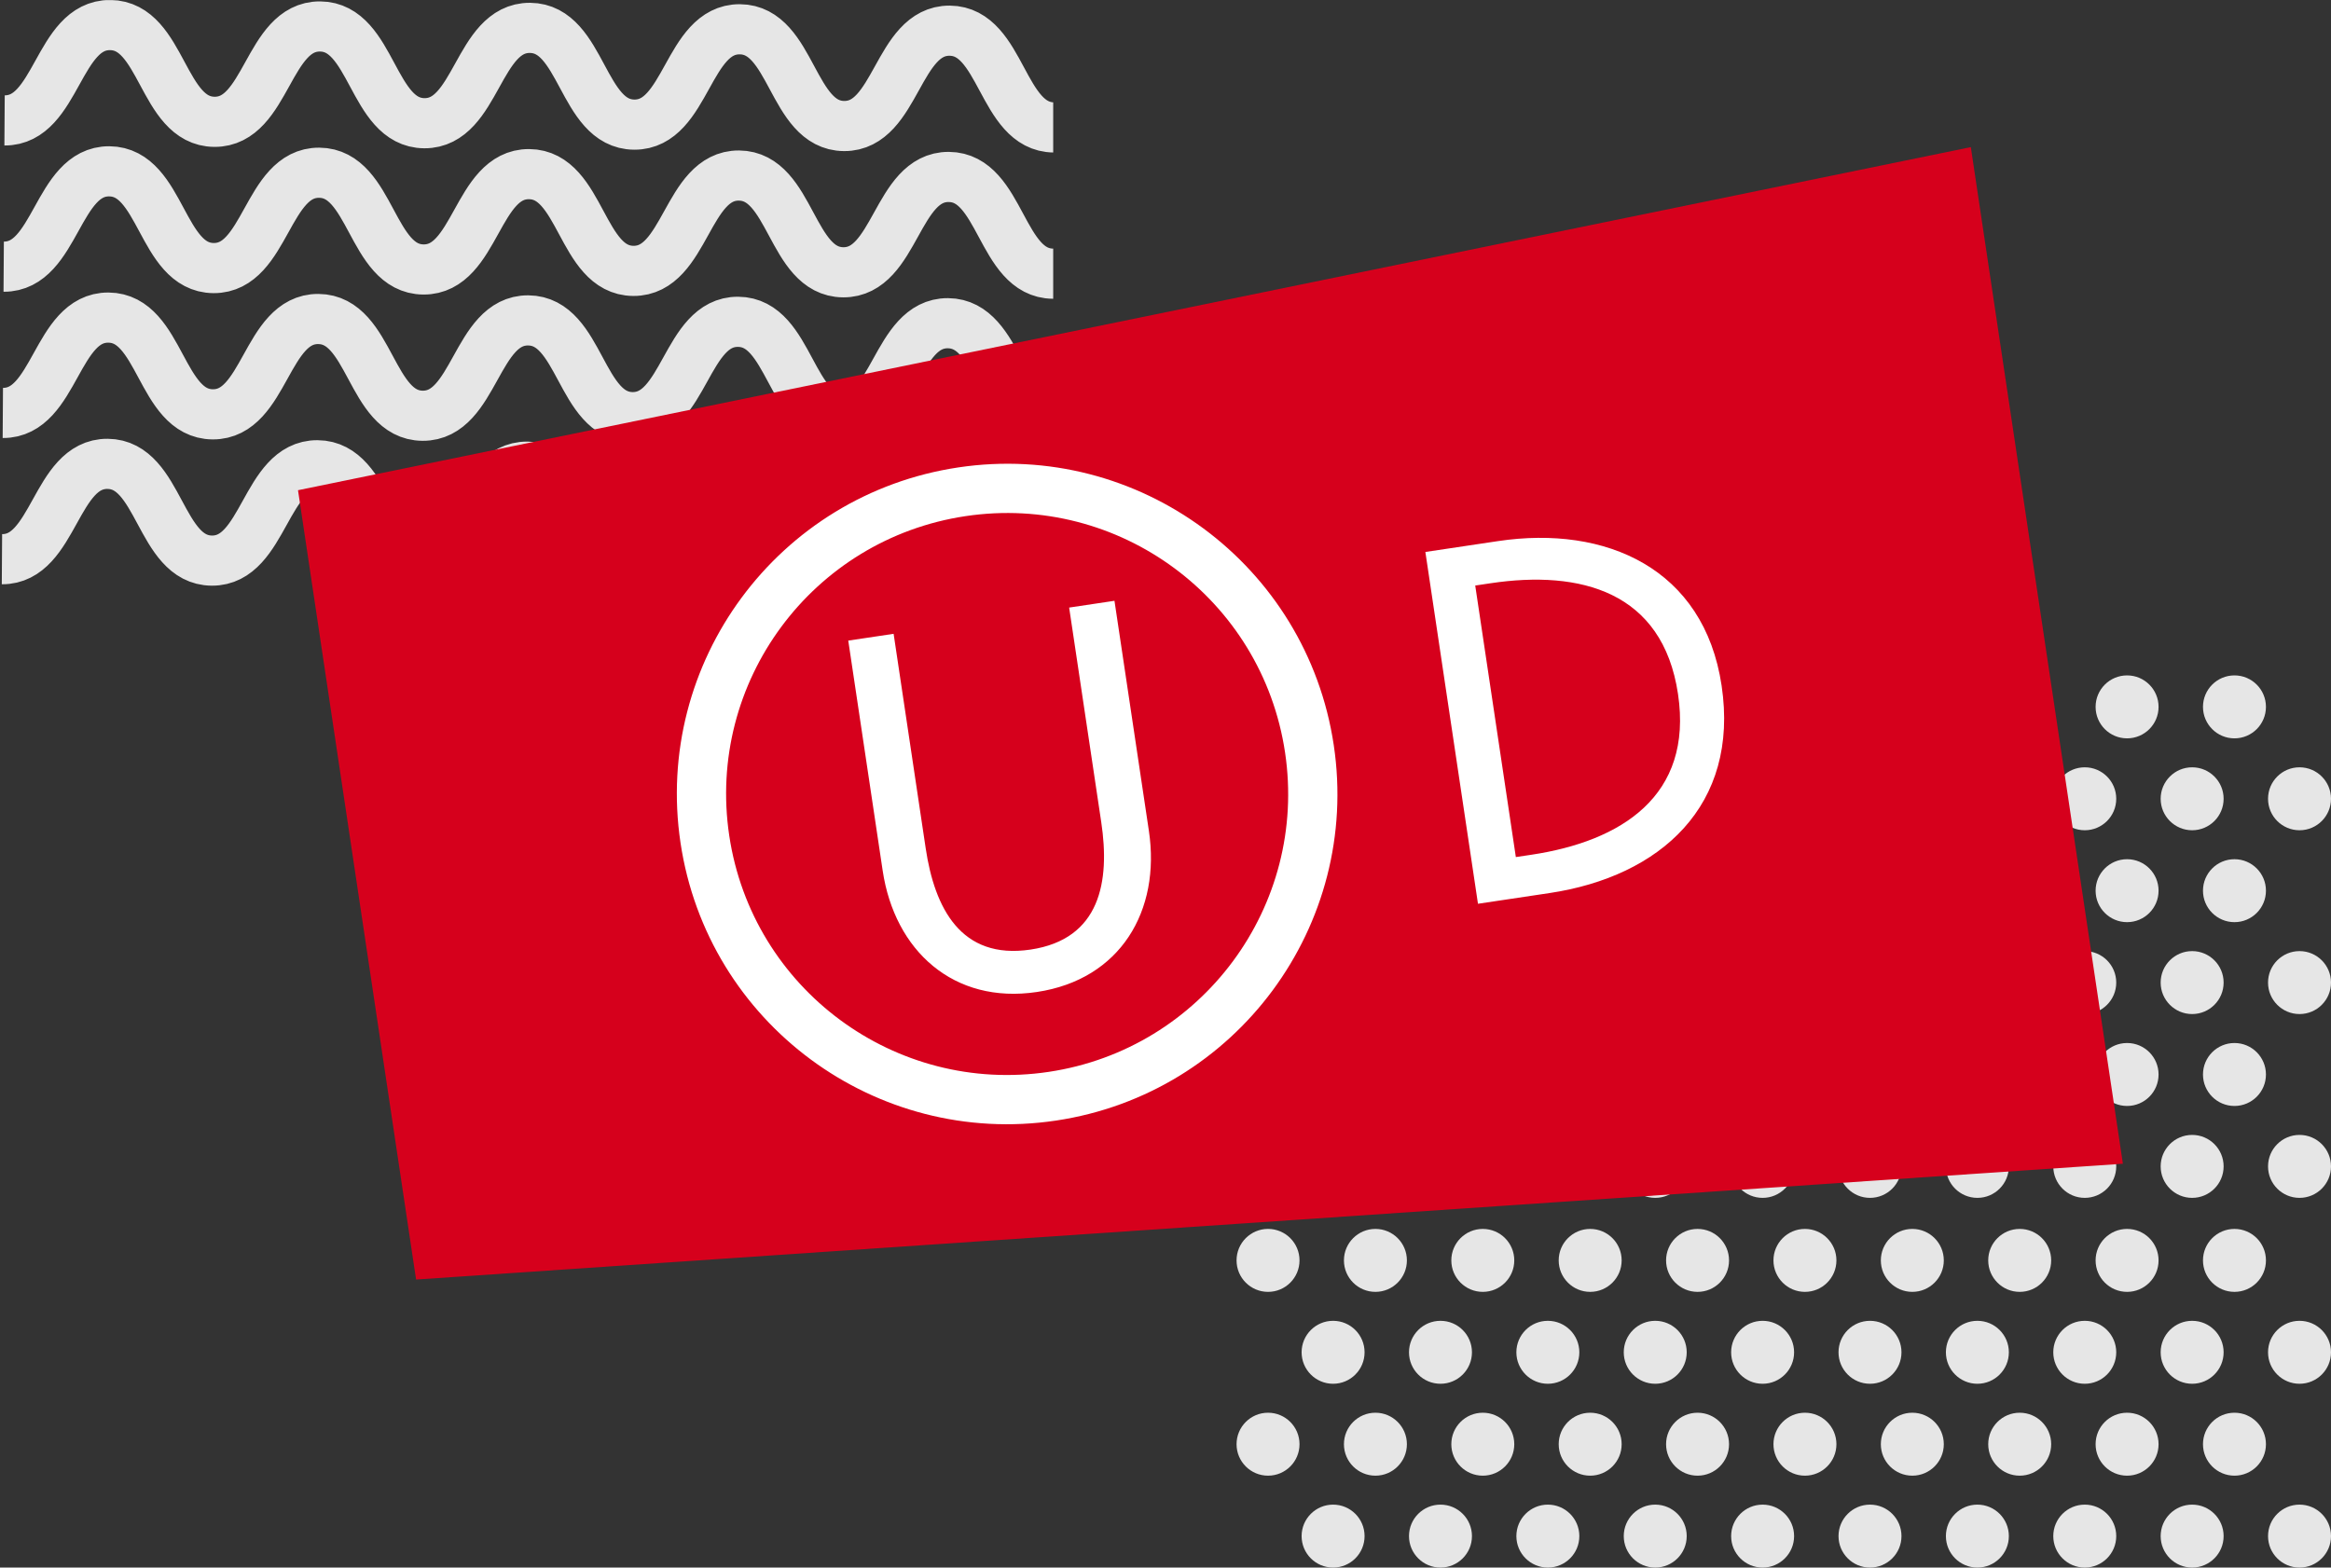
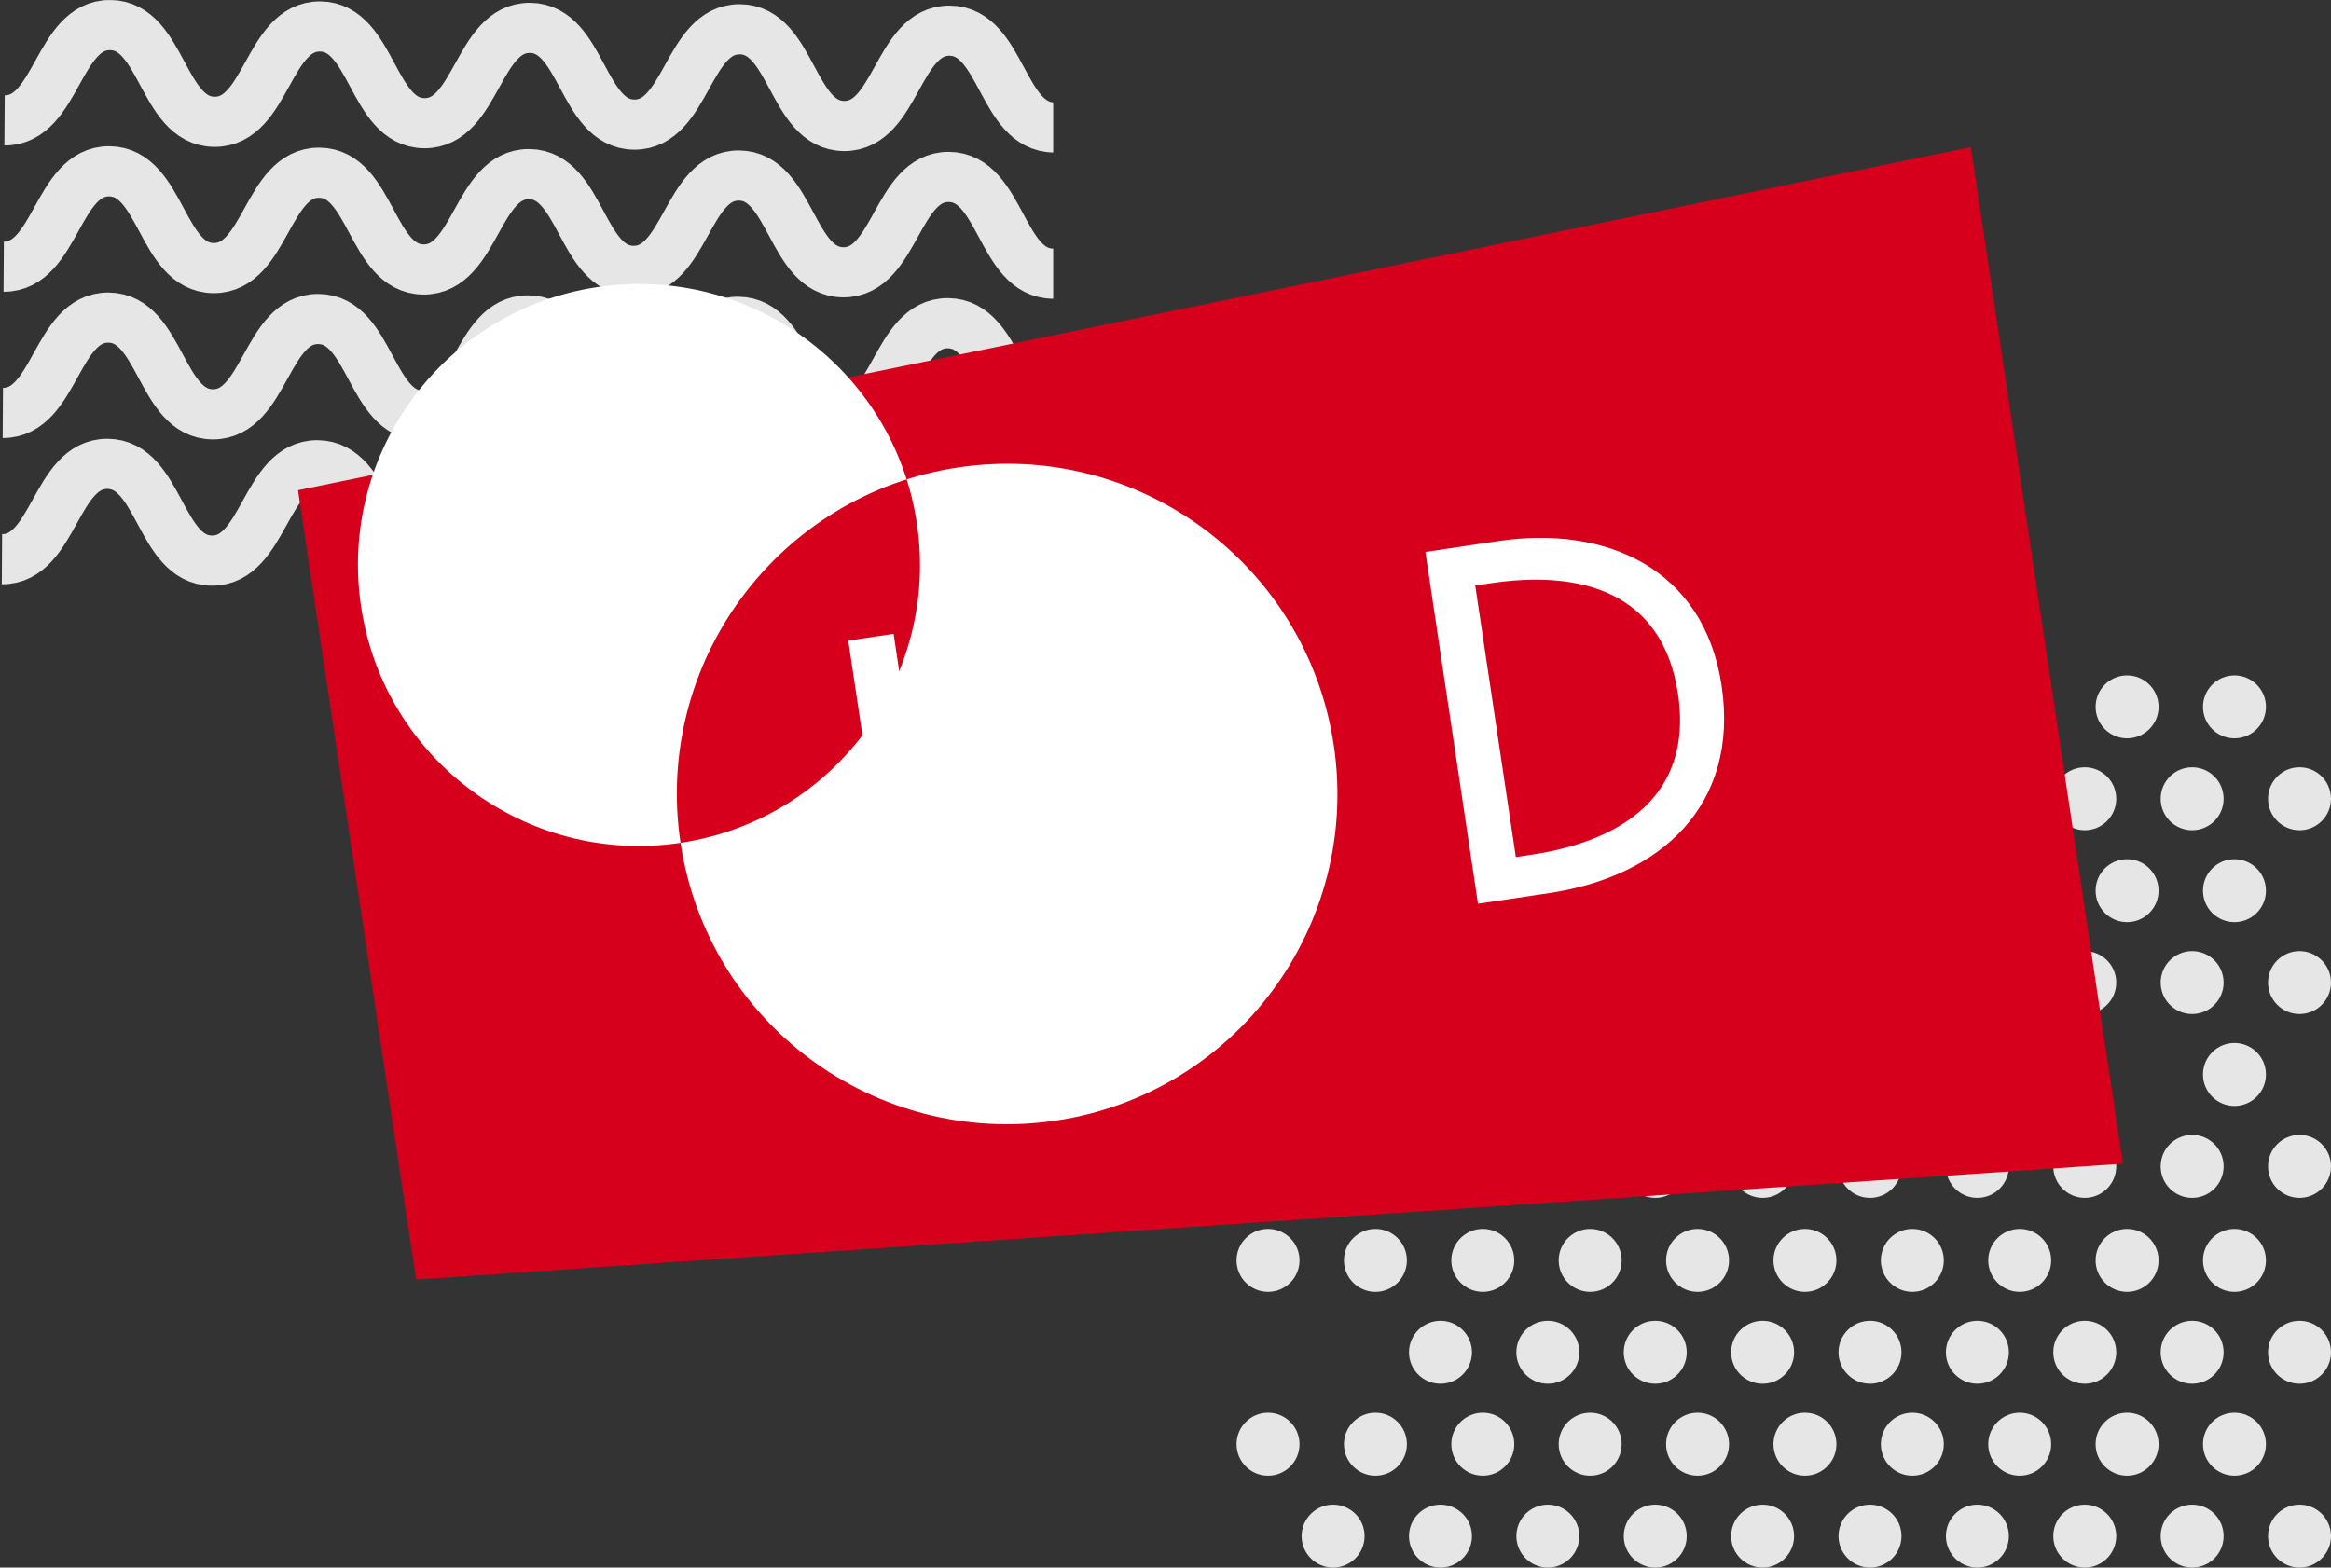
<svg xmlns="http://www.w3.org/2000/svg" xmlns:xlink="http://www.w3.org/1999/xlink" viewBox="0 0 557.577 375.036">
  <rect x="0" y="0" width="557.577" height="375.036" fill="#333333" stroke="none" />
  <g fill="#e6e6e6">
    <circle cx="303.315" cy="169.117" r="7.53" />
-     <circle cx="329.001" cy="169.117" r="7.53" />
    <circle cx="354.686" cy="169.117" r="7.53" />
    <circle cx="380.372" cy="169.117" r="7.53" />
    <circle cx="406.058" cy="169.117" r="7.53" />
    <circle cx="431.743" cy="169.117" r="7.53" />
    <circle cx="457.429" cy="169.117" r="7.53" />
    <circle cx="483.114" cy="169.117" r="7.53" />
    <circle cx="508.8" cy="169.117" r="7.53" />
    <circle cx="534.486" cy="169.117" r="7.53" />
    <g>
      <circle cx="303.315" cy="213.092" r="7.53" />
      <circle cx="329.001" cy="213.092" r="7.53" />
      <circle cx="354.686" cy="213.092" r="7.53" />
      <circle cx="380.372" cy="213.092" r="7.53" />
      <circle cx="406.058" cy="213.092" r="7.53" />
      <circle cx="431.743" cy="213.092" r="7.53" />
      <circle cx="457.429" cy="213.092" r="7.53" />
      <circle cx="483.114" cy="213.092" r="7.53" />
      <circle cx="508.8" cy="213.092" r="7.53" />
      <circle cx="534.486" cy="213.092" r="7.53" />
    </g>
    <g>
      <circle cx="318.877" cy="191.104" r="7.53" />
      <circle cx="344.563" cy="191.104" r="7.53" />
      <circle cx="370.248" cy="191.104" r="7.53" />
      <circle cx="395.934" cy="191.104" r="7.53" />
      <circle cx="421.62" cy="191.104" r="7.53" />
      <circle cx="447.305" cy="191.104" r="7.53" />
      <circle cx="472.991" cy="191.104" r="7.53" />
      <circle cx="498.676" cy="191.104" r="7.53" />
      <circle cx="524.362" cy="191.104" r="7.53" />
      <circle cx="550.047" cy="191.104" r="7.53" />
    </g>
    <g>
      <circle cx="318.877" cy="235.079" r="7.53" />
      <circle cx="344.563" cy="235.079" r="7.53" />
      <circle cx="370.248" cy="235.079" r="7.53" />
      <circle cx="395.934" cy="235.079" r="7.53" />
      <circle cx="421.62" cy="235.079" r="7.53" />
      <circle cx="447.305" cy="235.079" r="7.53" />
      <circle cx="472.991" cy="235.079" r="7.53" />
      <circle cx="498.676" cy="235.079" r="7.53" />
      <circle cx="524.362" cy="235.079" r="7.53" />
      <circle cx="550.047" cy="235.079" r="7.53" />
    </g>
    <g>
      <circle cx="303.315" cy="257.067" r="7.53" />
      <circle cx="329.001" cy="257.067" r="7.53" />
      <circle cx="354.686" cy="257.067" r="7.53" />
      <circle cx="380.372" cy="257.067" r="7.53" />
      <circle cx="406.058" cy="257.067" r="7.53" />
      <circle cx="431.743" cy="257.067" r="7.53" />
      <circle cx="457.429" cy="257.067" r="7.53" />
      <circle cx="483.114" cy="257.067" r="7.53" />
-       <circle cx="508.8" cy="257.067" r="7.53" />
      <circle cx="534.486" cy="257.067" r="7.53" />
    </g>
    <g>
      <circle cx="318.877" cy="279.054" r="7.53" />
-       <circle cx="344.563" cy="279.054" r="7.53" />
      <circle cx="370.248" cy="279.054" r="7.53" />
      <circle cx="395.934" cy="279.054" r="7.53" />
      <circle cx="421.62" cy="279.054" r="7.53" />
      <circle cx="447.305" cy="279.054" r="7.53" />
      <circle cx="472.991" cy="279.054" r="7.53" />
      <circle cx="498.676" cy="279.054" r="7.53" />
      <circle cx="524.362" cy="279.054" r="7.53" />
      <circle cx="550.047" cy="279.054" r="7.53" />
    </g>
    <g>
      <circle cx="303.315" cy="301.544" r="7.53" />
      <circle cx="329.001" cy="301.544" r="7.53" />
      <circle cx="354.686" cy="301.544" r="7.53" />
      <circle cx="380.372" cy="301.544" r="7.53" />
      <circle cx="406.058" cy="301.544" r="7.53" />
      <circle cx="431.743" cy="301.544" r="7.53" />
      <circle cx="457.429" cy="301.544" r="7.53" />
      <circle cx="483.114" cy="301.544" r="7.53" />
      <circle cx="508.8" cy="301.544" r="7.53" />
      <circle cx="534.486" cy="301.544" r="7.53" />
      <g>
        <circle cx="303.315" cy="345.519" r="7.53" />
        <circle cx="329.001" cy="345.519" r="7.53" />
        <circle cx="354.686" cy="345.519" r="7.53" />
        <circle cx="380.372" cy="345.519" r="7.53" />
        <circle cx="406.058" cy="345.519" r="7.53" />
        <circle cx="431.743" cy="345.519" r="7.53" />
        <circle cx="457.429" cy="345.519" r="7.53" />
        <circle cx="483.114" cy="345.519" r="7.53" />
        <circle cx="508.8" cy="345.519" r="7.53" />
        <circle cx="534.486" cy="345.519" r="7.53" />
      </g>
      <g>
-         <circle cx="318.877" cy="323.531" r="7.53" />
        <circle cx="344.563" cy="323.531" r="7.53" />
        <circle cx="370.248" cy="323.531" r="7.53" />
        <circle cx="395.934" cy="323.531" r="7.53" />
        <circle cx="421.62" cy="323.531" r="7.53" />
        <circle cx="447.305" cy="323.531" r="7.53" />
        <circle cx="472.991" cy="323.531" r="7.53" />
        <circle cx="498.676" cy="323.531" r="7.53" />
        <circle cx="524.362" cy="323.531" r="7.53" />
        <circle cx="550.047" cy="323.531" r="7.53" />
      </g>
      <g>
        <circle cx="318.877" cy="367.506" r="7.53" />
        <circle cx="344.563" cy="367.506" r="7.53" />
        <circle cx="370.248" cy="367.506" r="7.53" />
        <circle cx="395.934" cy="367.506" r="7.53" />
        <circle cx="421.62" cy="367.506" r="7.53" />
        <circle cx="447.305" cy="367.506" r="7.53" />
        <circle cx="472.991" cy="367.506" r="7.53" />
        <circle cx="498.676" cy="367.506" r="7.53" />
        <circle cx="524.362" cy="367.506" r="7.53" />
        <circle cx="550.047" cy="367.506" r="7.53" />
      </g>
    </g>
  </g>
  <defs>
    <path id="a" d="M0 .036h251.925v168.943H0z" />
  </defs>
  <clipPath id="b">
    <use xlink:href="#a" overflow="visible" />
  </clipPath>
  <g clip-path="url(#b)">
    <path d="M452.897 31.832c-12.549-.084-12.395-23.062-24.944-23.146-12.549-.084-12.702 22.895-25.251 22.81-12.55-.083-12.397-23.062-24.947-23.146-12.549-.084-12.703 22.895-25.252 22.81-12.55-.083-12.396-23.062-24.945-23.146-12.55-.084-12.704 22.895-25.253 22.81-12.55-.083-12.396-23.062-24.945-23.146-12.55-.084-12.704 22.895-25.253 22.81-12.55-.083-12.397-23.062-24.947-23.146-12.547-.084-12.701 22.895-25.249 22.81-12.55-.083-12.395-23.062-24.945-23.146-12.549-.084-12.703 22.895-25.252 22.811-12.551-.084-12.397-23.063-24.948-23.147-12.552-.084-12.705 22.895-25.257 22.811-12.55-.084-12.397-23.063-24.948-23.147C64.01 6.25 63.856 29.23 51.304 29.145c-12.553-.084-12.4-23.063-24.953-23.146-12.553-.085-12.707 22.894-25.26 22.81M452.69 66.826c-12.55-.084-12.395-23.063-24.944-23.147-12.549-.084-12.703 22.895-25.252 22.81-12.55-.083-12.396-23.062-24.946-23.146-12.55-.084-12.703 22.895-25.252 22.81-12.55-.083-12.396-23.062-24.946-23.146-12.55-.084-12.703 22.895-25.252 22.81-12.55-.083-12.396-23.062-24.945-23.146-12.55-.084-12.704 22.895-25.254 22.81-12.55-.083-12.396-23.062-24.946-23.146-12.548-.084-12.701 22.895-25.25 22.811-12.548-.084-12.395-23.063-24.944-23.147-12.55-.084-12.703 22.895-25.253 22.811-12.55-.084-12.397-23.062-24.948-23.146-12.551-.084-12.705 22.894-25.256 22.81-12.55-.084-12.397-23.062-24.948-23.146-12.552-.084-12.705 22.894-25.257 22.81-12.553-.084-12.4-23.062-24.953-23.146S13.437 63.886.884 63.802M452.482 101.819c-12.549-.085-12.395-23.063-24.943-23.147-12.55-.084-12.703 22.895-25.252 22.81-12.55-.083-12.397-23.062-24.947-23.146-12.549-.084-12.703 22.895-25.252 22.81-12.55-.083-12.396-23.062-24.945-23.146-12.55-.084-12.703 22.895-25.253 22.81-12.55-.083-12.395-23.062-24.945-23.146-12.55-.084-12.703 22.895-25.253 22.81-12.55-.083-12.396-23.062-24.946-23.146-12.548-.084-12.702 22.895-25.25 22.811-12.549-.084-12.395-23.063-24.944-23.147-12.55-.084-12.704 22.895-25.253 22.811-12.551-.084-12.397-23.063-24.948-23.147-12.552-.084-12.705 22.895-25.256 22.811-12.551-.084-12.398-23.062-24.949-23.146-12.551-.084-12.705 22.894-25.257 22.81-12.553-.084-12.4-23.062-24.953-23.146C13.383 75.9 13.23 98.879.676 98.795M452.274 136.811c-12.548-.084-12.394-23.062-24.943-23.146-12.549-.084-12.703 22.894-25.252 22.81-12.55-.083-12.396-23.062-24.946-23.146-12.55-.084-12.703 22.895-25.252 22.81-12.55-.083-12.396-23.062-24.946-23.146-12.55-.084-12.703 22.895-25.252 22.81-12.55-.083-12.396-23.062-24.945-23.146-12.55-.084-12.704 22.895-25.254 22.81-12.55-.083-12.396-23.062-24.946-23.146-12.548-.084-12.702 22.895-25.25 22.811-12.549-.084-12.395-23.063-24.944-23.147-12.55-.084-12.703 22.895-25.253 22.811-12.55-.084-12.397-23.063-24.948-23.147-12.551-.084-12.705 22.895-25.256 22.811-12.55-.084-12.397-23.062-24.948-23.146-12.552-.084-12.706 22.894-25.257 22.81-12.554-.084-12.4-23.062-24.953-23.146-12.553-.084-12.707 22.894-25.26 22.81" fill="none" stroke="#e6e6e6" stroke-width="11.996" stroke-miterlimit="10" />
  </g>
  <g>
    <path fill="#d6001c" d="M507.799 278.42L99.527 306.123 71.284 117.28l400.14-82.082z" />
    <g fill="#fff">
-       <path d="M162.781 201.646c-6.454-43.153 23.294-83.364 66.447-89.818 43.145-6.453 83.356 23.295 89.81 66.448 6.453 43.146-23.294 83.364-66.447 89.817-43.145 6.453-83.357-23.302-89.81-66.447zm88.068 54.796c36.714-5.491 62.028-39.709 56.537-76.423-5.485-36.723-39.708-62.028-76.415-56.538-36.715 5.49-62.03 39.7-56.538 76.422 5.491 36.714 39.709 62.029 76.416 56.539z" />
+       <path d="M162.781 201.646c-6.454-43.153 23.294-83.364 66.447-89.818 43.145-6.453 83.356 23.295 89.81 66.448 6.453 43.146-23.294 83.364-66.447 89.817-43.145 6.453-83.357-23.302-89.81-66.447zc36.714-5.491 62.028-39.709 56.537-76.423-5.485-36.723-39.708-62.028-76.415-56.538-36.715 5.49-62.03 39.7-56.538 76.422 5.491 36.714 39.709 62.029 76.416 56.539z" />
      <path d="M213.753 151.64l7.678 51.342c2.12 14.176 8.356 26.7 25.08 24.2 16.723-2.502 19.029-16.303 16.909-30.48l-7.679-51.342 10.841-1.621 8.23 55.03c2.863 19.143-6.822 35.577-26.783 38.562-19.954 2.984-34.031-9.896-36.894-29.038l-8.23-55.03 10.848-1.623zM340.951 132.056l17.415-2.605c25.776-3.855 49.254 6.56 53.444 34.574 4.29 28.683-14.622 45.667-41.195 49.642l-17.083 2.555-12.581-84.166zm21.64 72.995l3.68-.55c21.435-3.206 38.768-14.01 35.11-38.47-3.672-24.552-23.39-29.698-44.825-26.493l-3.681.55 9.715 64.963z" />
    </g>
  </g>
</svg>